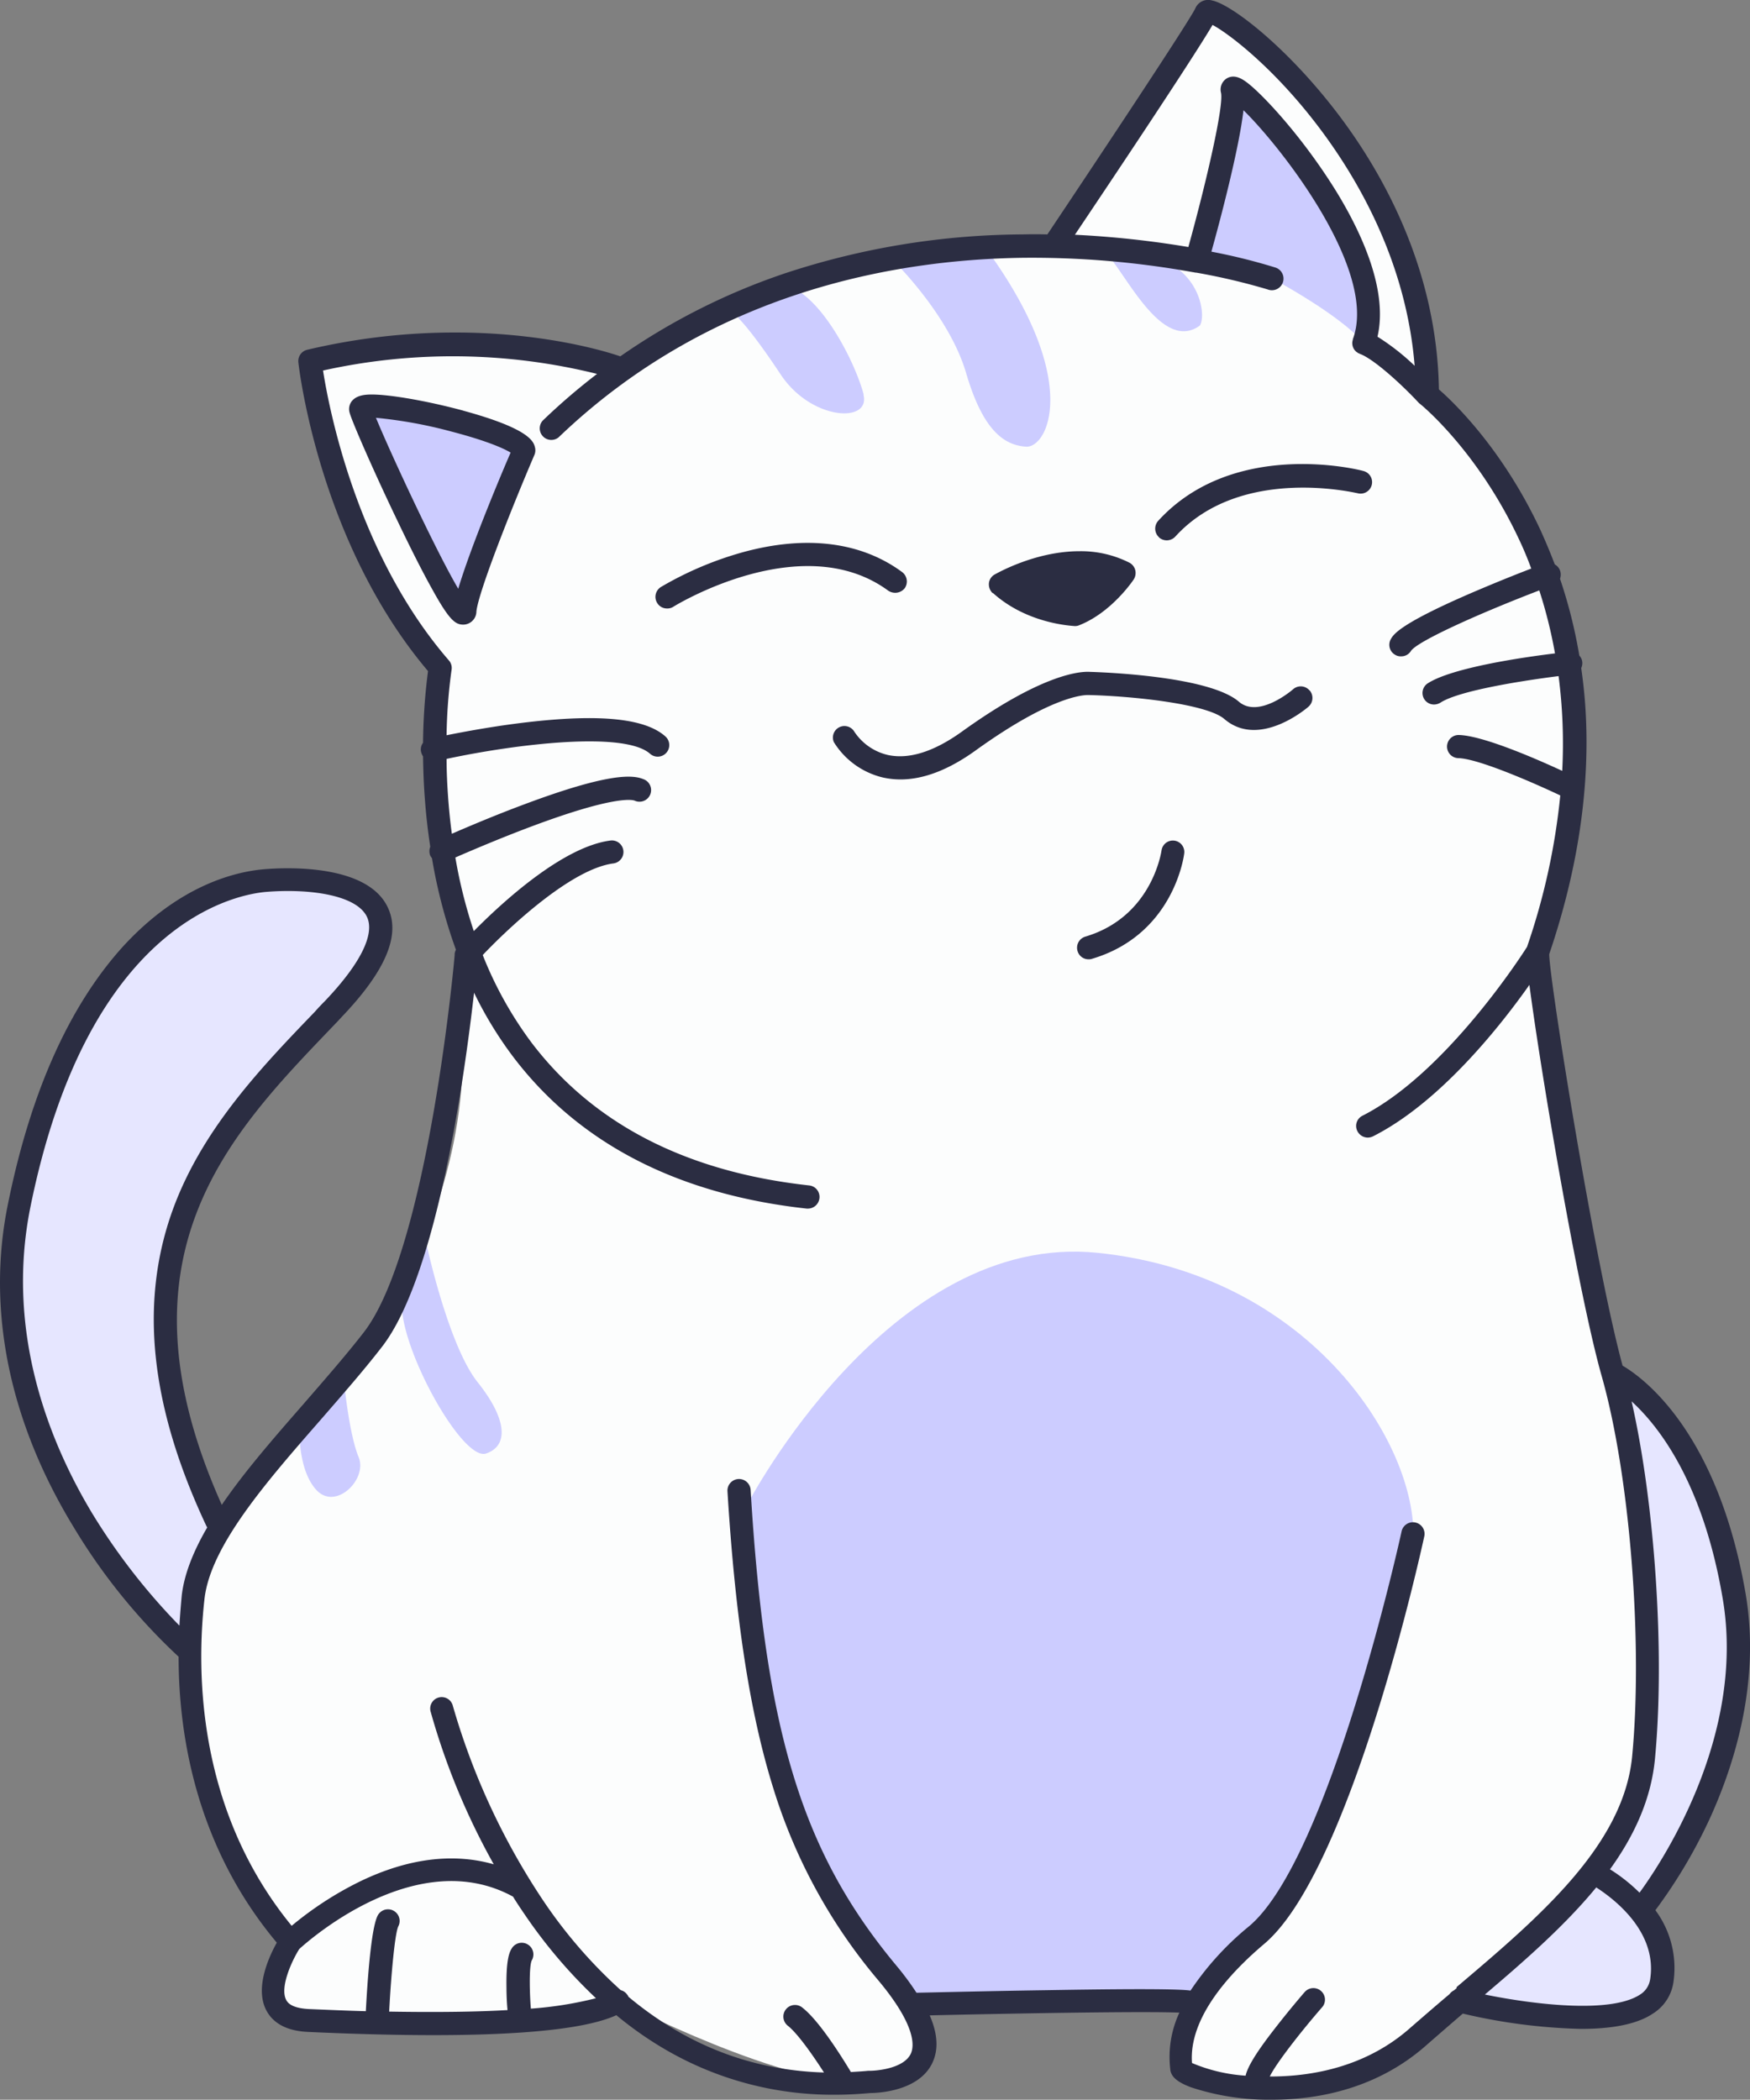
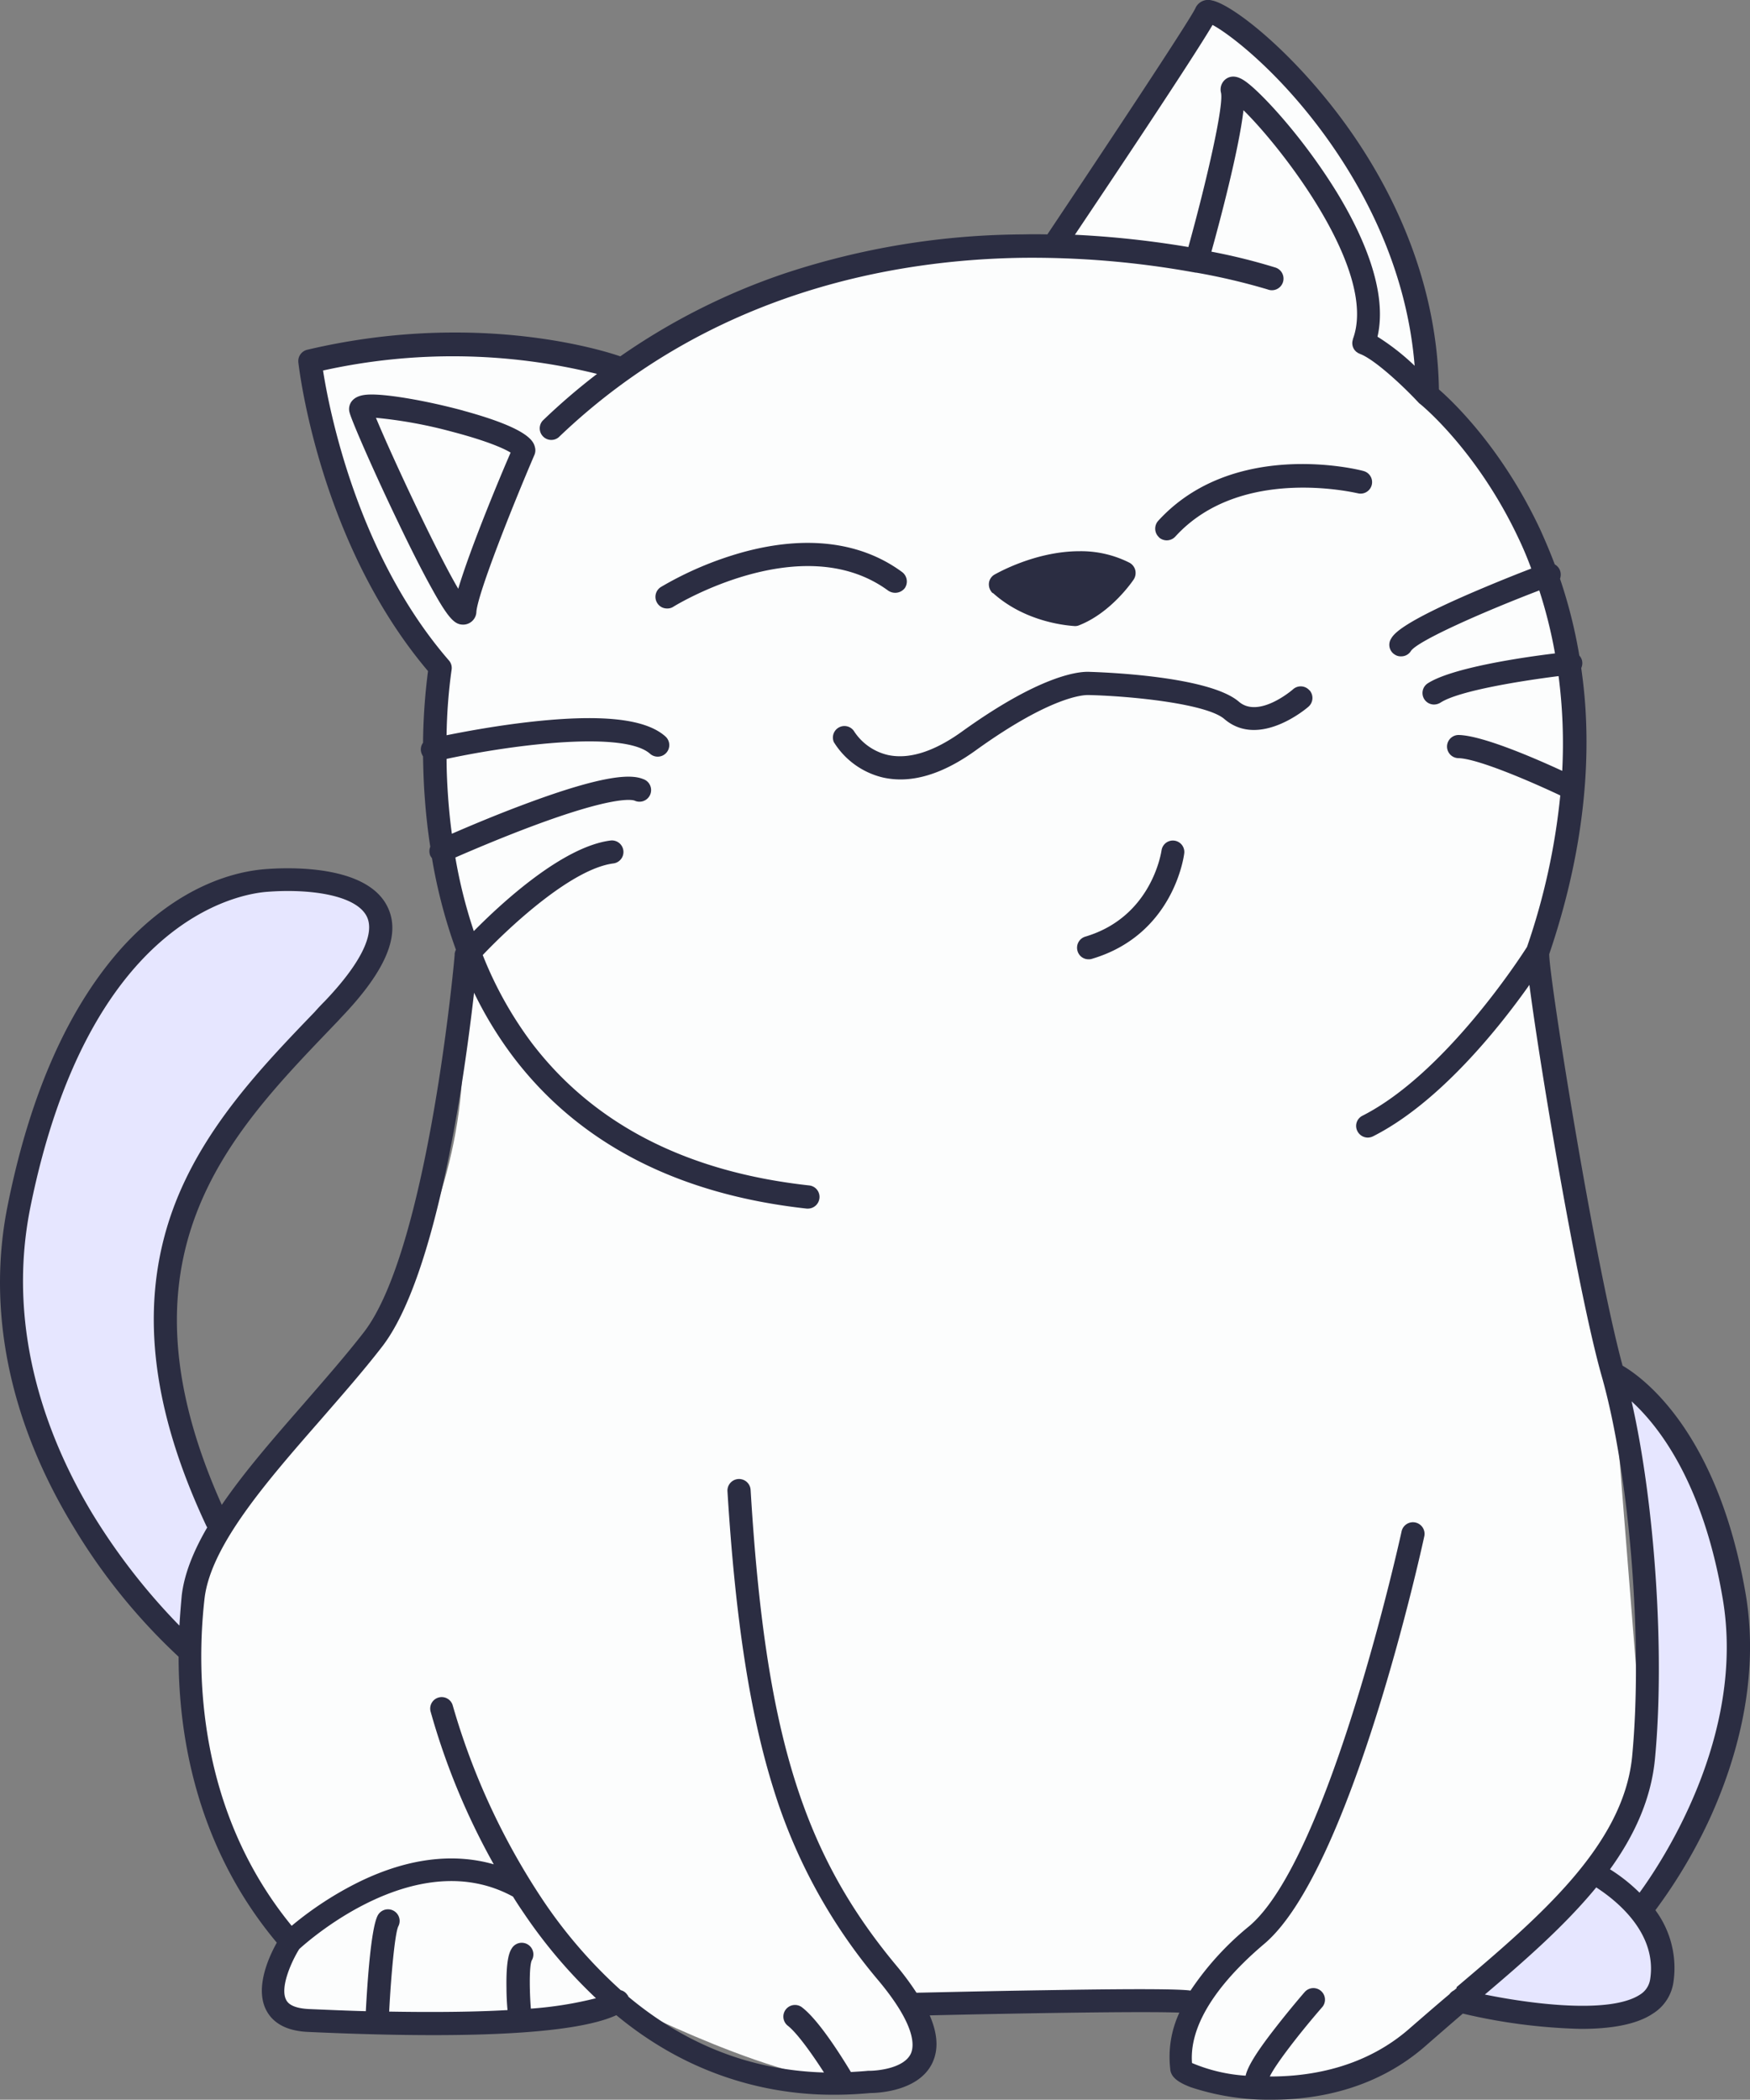
<svg xmlns="http://www.w3.org/2000/svg" viewBox="0 0 350.88 421">
  <rect x="0" y="0" width="350.88" height="421" fill="#808080" stroke="none" />
  <defs>
    <style>.cls-1{fill:#fcfdfd;}.cls-2{fill:#e6e6ff;}.cls-3{fill:#ccf;}.cls-4{fill:#2b2d42;}</style>
  </defs>
  <g id="Calque_2" data-name="Calque 2">
    <g id="Calque_1-2" data-name="Calque 1">
-       <path class="cls-1" d="M329.49,352.58c-2.17,22.41-26.28,39-45.16,55.75s-47.16,8.76-47.46,6.29c-.26-2-1.28-9.23,8.16-19.86-3.61,3.83-6.42,6.68-6.42,6.68l-55.41.42s7.1,14-8.89,15.57-50.39-16.29-50.39-16.29c-10.16,5.78-55.24,5.32-64.13,3.79s-1.53-15.65-1.53-15.65l.05,0-.05,0s-21.6-27.77-21-58.82S60,286.07,60,286.07s37.8-35.34,32.27-85.56l1.19-8.93s-11.31-43-5.18-57.75c0,0-24-32.28-26.12-61.45,0,0,52.57-8.59,61.45,1.23,0,0,54-33.13,87.82-24.58L242.52,1.4S283.73,29,286.2,79.27c0,0,45.46,31.25,22.11,111.75-.3,3.7,9.23,63.92,15.05,84.5s8.3,54.6,6.13,77.06Z" />
+       <path class="cls-1" d="M329.49,352.58c-2.17,22.41-26.28,39-45.16,55.75s-47.16,8.76-47.46,6.29c-.26-2-1.28-9.23,8.16-19.86-3.61,3.83-6.42,6.68-6.42,6.68l-55.41.42s7.1,14-8.89,15.57-50.39-16.29-50.39-16.29c-10.16,5.78-55.24,5.32-64.13,3.79s-1.53-15.65-1.53-15.65l.05,0-.05,0s-21.6-27.77-21-58.82S60,286.07,60,286.07s37.8-35.34,32.27-85.56l1.19-8.93s-11.31-43-5.18-57.75c0,0-24-32.28-26.12-61.45,0,0,52.57-8.59,61.45,1.23,0,0,54-33.13,87.82-24.58L242.52,1.4S283.73,29,286.2,79.27c0,0,45.46,31.25,22.11,111.75-.3,3.7,9.23,63.92,15.05,84.5Z" />
      <path class="cls-2" d="M66.81,202.34C45,225.09,18,250.56,43.46,305L37.3,330.46S-6.42,292.19,3.79,241.67c10-49.33,34.4-63.91,49.45-65.15S88.63,179.58,66.81,202.34ZM323.62,378.18l6,3.91s23.69-29.34,18-62.13-21.31-43.25-24.33-44.57c0,0,14.34,71.28-3.06,100.62l.05,0c-.05,0-.05,0-.05,0l-27.81,25.22s38.44,9.56,40.61-3.92c1.53-9.35-5.18-16-9.48-19.13Z" />
-       <path class="cls-3" d="M173.12,79.1c1.53,5.82-10.46,5.23-16.58-4S148,63.75,148,63.75s4.93-9.23,11.35-5.83,12.29,15.35,13.82,21.18Zm6.13-26.71S190.3,63.15,193.71,74.8s7.69,14.46,12,14.76,11.05-12.89-7.06-38.4Zm55.45.51a15.73,15.73,0,0,0-12.38-1.53c4,4.68,11,19.18,18.25,13.91,1.1-1.7.47-8.68-5.87-12.38ZM85.52,249.5s-5.4,3.06-4.93,12.75S92.88,293,97.47,291.43s4.17-6.94-1.7-14.29S85.52,249.5,85.52,249.5ZM69.11,278.2,60.05,286s-.47,8.59,3.4,12.76,10.29-2.17,8.46-6.59S69.11,278.2,69.11,278.2Z" />
-       <path class="cls-3" d="M105,90.32S93.81,116.6,93.22,122.43,73.1,85.26,72.34,82.16,104.27,86.16,105,90.32ZM273.4,68.76c4.55,5.66-.85-20-2.81-22.58s-22.37-28.45-22.37-28.45L240,52.26l14.93,3.49S268.8,63.15,273.4,68.76ZM220.11,251.2c-41.76-4.34-70.21,50.35-70.21,50.35-.12,65.15,33.3,100.31,33.3,100.31l55.41-.42,16.54-16.29c16.55-16.29,28.24-77.56,28.24-77.56,0-19.23-21.47-52.1-63.28-56.39Z" />
      <path class="cls-4" d="M92.88,82.33c-7.06-1.91-14.63-3.23-18.33-3.23-1.45,0-3.06.17-4,1.32a2.56,2.56,0,0,0-.46,2.29c.46,1.79,5.14,12.46,9.69,21.9,2.64,5.53,5,10.17,6.85,13.48,3.4,6.17,4.63,7.15,6.25,7.15a2.66,2.66,0,0,0,2.64-2.64c.42-4,7.18-21,11.65-31.43a2.37,2.37,0,0,0,.13-1.31c-.26-1.19-.73-3.79-14.46-7.53Zm-1,35.72c-4.51-7.65-13.69-27.43-16.5-34.28a91.24,91.24,0,0,1,15.18,2.77c7.15,1.87,10.51,3.4,11.82,4.21-2.08,4.76-8.12,19.26-10.5,27.3Zm86.28.43c-17.26-12.76-42.9,3-43.16,3.18a2.13,2.13,0,0,1-1.23.34,2.27,2.27,0,0,1-2-1.1,2.33,2.33,0,0,1,.72-3.19,68.69,68.69,0,0,1,16.5-7c12.63-3.45,23.65-2.09,31.9,4a2.36,2.36,0,0,1,.51,3.23A2.45,2.45,0,0,1,178.18,118.48Zm54.22-10.76a2.35,2.35,0,0,1-.17-3.28c15.06-16.5,40.1-10.33,41.17-10a2.3,2.3,0,1,1-1.15,4.46c-.21,0-23.43-5.74-36.57,8.68a2.34,2.34,0,0,1-3.28.17Zm-33.34,11.22a2.45,2.45,0,0,1-.76-2,2.27,2.27,0,0,1,1.15-1.75c.34-.17,8.08-4.67,17-4.67a21.53,21.53,0,0,1,10,2.29,2.34,2.34,0,0,1,1.19,1.49,2.41,2.41,0,0,1-.3,1.87c-.17.26-4.46,6.64-10.93,9.19a2,2,0,0,1-.85.17h-.08c-1.07-.09-9.7-.6-16.38-6.64Zm63.54,19.48a2.33,2.33,0,0,1-.22,3.27c-.38.34-9.9,8.47-16.88,2.47-3.57-3.06-18.54-4.59-27.13-4.8h-.26c-.59,0-7.05,0-22.45,11.09-5.36,3.87-10.42,5.83-15.09,5.83a16.22,16.22,0,0,1-3.49-.38,15.9,15.9,0,0,1-9.87-7.1,2.31,2.31,0,0,1,4-2.26,11.07,11.07,0,0,0,6.89,4.85c4.21.89,9.19-.68,14.76-4.68,16.67-12,24.15-12.08,25.64-12,2.85.09,24,.85,29.94,6,4,3.4,10.71-2.39,10.8-2.47a2.31,2.31,0,0,1,3.32.17Zm-25.14,32.7c-.08.68-2.21,16.33-18.54,21.14a1.74,1.74,0,0,1-.64.08,2.27,2.27,0,0,1-2.21-1.66,2.32,2.32,0,0,1,1.58-2.89c13.44-4,15.22-17.14,15.26-17.26a2.29,2.29,0,1,1,4.55.59ZM350,319.53c-5.62-32.53-20.59-43.33-24.67-45.71-5.61-20.67-14.63-77.06-14.71-82.5,5.78-17,8.25-33.64,7.27-49.24-.17-2.72-.47-5.45-.85-8.13a2.3,2.3,0,0,0,.21-1.19,2.17,2.17,0,0,0-.59-1.31,99.15,99.15,0,0,0-3.87-15.4,2.48,2.48,0,0,0,0-1.66,2.35,2.35,0,0,0-1.06-1.23c-.86-2.3-1.83-4.59-2.85-6.85-7.57-16.24-17.4-25.64-20.37-28.23C288.11,54.13,277.4,34.91,268.38,23,258.13,9.48,246.9.85,243,.09a2.79,2.79,0,0,0-3.31,1.53C238.7,3.87,221.18,30.28,210,47q-2.43-.06-5,0a154.11,154.11,0,0,0-47.54,7.78,130.64,130.64,0,0,0-33.09,16.67c-1.1-.38-27.47-9.65-62.77-1.32a2.33,2.33,0,0,0-1.78,2.51c.17,1.49,4.25,36.23,26,61.92a120.39,120.39,0,0,0-1,14.37,2.23,2.23,0,0,0-.38,1.87,3.31,3.31,0,0,0,.38.86c.05,2.72.13,5.65.39,8.8.21,2.85.55,6,1.06,9.31a2.41,2.41,0,0,0,0,1.79,3.77,3.77,0,0,0,.34.51,104.15,104.15,0,0,0,4.81,18.37v0a1.39,1.39,0,0,0-.17.38v.05a1,1,0,0,0-.09.38v.17c0,.59-5.31,59-18.2,75.69-3.66,4.72-8,9.66-12.16,14.46-5.83,6.68-11.78,13.48-16.33,20.16-22.24-49.67,1.23-74,21.94-95.6.68-.72,1.36-1.4,2-2.12,8.93-9.32,12-16.55,9.32-22.12-4.09-8.59-20-8-24.71-7.61-5.66.47-16.84,3.06-28.15,15.27C14,201.44,6.17,218.83,1.62,241.29c-4.38,21.13.17,43.63,13.14,64.89a119.63,119.63,0,0,0,21.05,26c0,16.21,3.74,38.28,19.69,57.33-1.62,2.89-4.42,9.06-2.13,13.52,1.41,2.72,4.25,4.21,8.46,4.38,9.36.43,17.7.64,25.09.64,18.63,0,30.92-1.36,36.66-4a72,72,0,0,0,8.76,6.25A66.65,66.65,0,0,0,167.51,420c2.3,0,4.68-.13,7-.34,1.23,0,9.65-.25,12.41-6,1.28-2.68,1.11-5.82-.51-9.57,17.78-.42,43.12-.85,50.06-.55a21,21,0,0,0-1.83,11.31v.09c.17,1.49,1.44,2.55,4.16,3.57A49.82,49.82,0,0,0,255.07,421c9.57,0,21.26-2.38,30.92-10.93,2.38-2.08,4.84-4.21,7.31-6.34A114.31,114.31,0,0,0,317,406.8c5.65,0,11-.77,14.41-3.07a8.91,8.91,0,0,0,4.09-6.12A19.46,19.46,0,0,0,331.91,383,102.87,102.87,0,0,0,343,364.23c4.81-10.68,10-27.13,7-44.7ZM243.12,5c3.27,1.74,12.42,8.67,21.52,20.79,7.95,10.59,17.35,27.09,19,47.55a46.12,46.12,0,0,0-7.45-5.83c2.13-9.19-3.06-20.54-8-28.7C261.7,28.19,254,19.82,250.6,17c-1-.81-2.85-2.34-4.63-1.28a2.62,2.62,0,0,0-1.15,2.9c.55,2.63-2.81,17.39-6.55,30.91a193.48,193.48,0,0,0-22.75-2.46C222.37,36.87,239,12,243.12,5ZM35.94,325.91a126.24,126.24,0,0,1-17.31-22.24C10.08,289.55,1,267.4,6.08,242.1c11.61-57.5,41.51-62.81,47.38-63.28,8.5-.68,18,.59,20.11,5,1.66,3.49-1.36,9.49-8.46,16.93-.68.68-1.36,1.4-2,2.13-10.59,11-22.54,23.43-28.45,39.63-6.76,18.63-4.59,39.38,6.72,63.45a1.85,1.85,0,0,0,.17.29c-2.72,4.68-4.6,9.27-5.11,13.65-.17,1.88-.34,3.87-.46,6Zm68.59,75.83a2.17,2.17,0,0,1,1.4.68A2.15,2.15,0,0,0,104.53,401.74Zm1.91,1c-.21-2.38-.42-8.34.17-9.66a2.32,2.32,0,0,0-4-2.42c-.55.85-1.15,2.55-1.06,7.95,0,1.45.08,3.11.21,4.42-6,.34-13.82.47-23.73.3.38-7.35,1.15-15.69,1.83-17.09a2.33,2.33,0,1,0-4.13-2.17c-1.36,2.59-2.08,13.56-2.38,19.18-3.57-.09-7.36-.26-11.44-.43-2.42-.13-4-.72-4.55-1.87-1.27-2.51,1.15-7.78,2.64-10.16,2.29-2.09,23.81-20.93,42.86-10.51.68,1.11,1.41,2.21,2.17,3.32a100.89,100.89,0,0,0,14.46,17.05,74.66,74.66,0,0,1-13.1,2.09Zm185.63-4.13a5.82,5.82,0,0,1-.56.47,2.55,2.55,0,0,0-.89.76c-2.64,2.22-5.27,4.51-7.82,6.72-9,8-19.91,9.7-27.48,9.78h-.72c1.15-2.46,6.13-8.88,10.59-14a2.32,2.32,0,0,0-3.53-3c-.13.13-3.06,3.53-6,7.32-4.25,5.44-5.57,8-5.91,9.52A33,33,0,0,1,239,413.64c-.68-9,7.44-17.94,14.5-23.9,17.35-14.67,31.47-78.92,32.06-81.64a2.33,2.33,0,1,0-4.55-1c-.13.64-14.37,65.44-30.53,79.09a58.66,58.66,0,0,0-11.78,12.93c-1.4-.21-6.25-.47-28.88-.08-11.65.17-23.17.46-26.06.51a56.82,56.82,0,0,0-4-5.4c-18.93-22.71-26.33-46.82-29.26-95.43a2.32,2.32,0,1,0-4.64.3c1.58,25.64,4.51,44.61,9.23,59.66a109.42,109.42,0,0,0,21.1,38.49c7.39,8.88,7.18,13,6.42,14.62-1.36,2.85-6.47,3.41-8.3,3.41h-.25c-1.15.12-2.3.17-3.45.25-1.31-2.17-6.12-10.08-9.69-12.88a2.33,2.33,0,1,0-2.89,3.65c2,1.62,5.1,6.08,7.18,9.32-14.54-.43-27.64-5.53-39.2-15.18a1.24,1.24,0,0,0-.26-.43,2.18,2.18,0,0,0-1.28-.89A97.11,97.11,0,0,1,109,381.2,139.84,139.84,0,0,1,90.79,342a2.3,2.3,0,1,0-4.46,1.15A139.81,139.81,0,0,0,99,373.8c-8.16-2.34-17.26-1.19-26.83,3.44a68.36,68.36,0,0,0-13.69,8.89C39.55,363,39.34,335.31,41,320.6c1.19-10.63,12.41-23.48,23.26-35.89,4.21-4.85,8.59-9.83,12.33-14.67,11.06-14.25,16.59-54.52,18.46-71a77.28,77.28,0,0,0,7.86,12.88c13.14,17.31,32.92,27.56,58.86,30.41H162a2.34,2.34,0,0,0,2.3-2.08,2.31,2.31,0,0,0-2-2.56C137.66,235,119,225.38,106.61,209.1a75.93,75.93,0,0,1-9.82-17.61c5.7-6,17.95-17.31,26.2-18.37a2.31,2.31,0,0,0-.6-4.59c-9.53,1.23-21.64,12.33-27.39,18.16a99,99,0,0,1-3.7-14.76c2.94-1.28,8.89-3.83,15.23-6.21,16.46-6.17,20.16-5.4,20.71-5.19a2.33,2.33,0,1,0,1.7-4.33c-2.17-.86-7-1.24-24,5.14-5.7,2.13-11.1,4.42-14.34,5.83-.34-2.43-.55-4.72-.72-6.85-.21-2.89-.34-5.61-.34-8.16,14-3,35.72-5.62,40.83-1a2.32,2.32,0,0,0,3.1-3.45c-4-3.65-13-4.59-27.51-2.93-6.64.76-12.8,1.91-16.42,2.64a105.26,105.26,0,0,1,1-13.1,2.29,2.29,0,0,0-.55-1.92C71.62,111.2,66,82.16,64.77,74.29a120.1,120.1,0,0,1,54.94.68,127.1,127.1,0,0,0-10.89,9.36A2.32,2.32,0,0,0,112,87.69c30.37-29.13,67.32-35.64,93-36a182.25,182.25,0,0,1,34.24,2.89s0,0,.08,0a1.88,1.88,0,0,0,.56.09,127.17,127.17,0,0,1,14.28,3.36,2.33,2.33,0,1,0,1.45-4.42,117.06,117.06,0,0,0-12.72-3.15c1.79-6.42,5.53-20.58,6.43-28.36,7.69,7.52,27,32.27,21.94,45.88,0,0,0,0,0,.09a2.26,2.26,0,0,0,.46,2.25c.05,0,.09.13.17.17a1.47,1.47,0,0,0,.17.13c.05,0,.13.08.17.12h0a.26.26,0,0,0,.17.09,0,0,0,0,1,0,0s.13,0,.17.09h0s0,0,0,0c2.9,1,8.81,6.51,11.87,9.82a1.23,1.23,0,0,0,.25.22c.13.08,11.53,9.31,19.91,27.25.85,1.79,1.65,3.7,2.42,5.79-2.64,1-6.93,2.72-11.31,4.59-14.89,6.38-16.25,8.55-16.8,9.48a2.3,2.3,0,0,0,.77,3.19,2.11,2.11,0,0,0,1.23.34,2.27,2.27,0,0,0,2-1.1c1.4-2,13.94-7.61,25.72-12.12a93.94,93.94,0,0,1,3.15,12.63c-6.34.76-20.62,2.85-25.51,6a2.31,2.31,0,0,0,1.27,4.25,2.52,2.52,0,0,0,1.28-.38c3.74-2.43,16.62-4.43,23.68-5.32a105.12,105.12,0,0,1,.73,19c-5.23-2.42-15.87-7.06-20.71-7.19a2.32,2.32,0,0,0-.13,4.64c4,.08,15.22,5,20.45,7.48a133.4,133.4,0,0,1-6.67,30.37c-1.58,2.5-16.63,25.55-33,33.85a2.28,2.28,0,0,0-1,3.1,2.34,2.34,0,0,0,2.08,1.28,2.43,2.43,0,0,0,1.06-.26c13.44-6.8,25.52-22.11,31.34-30.36,2.26,17.39,9.79,61.87,14.51,78.5,5.61,19.77,8.29,53.28,6.08,76.29-1.79,17.86-18.8,32.28-35.21,46.18Zm38.78-1.7a4.35,4.35,0,0,1-2,3c-6,3.95-21.77,1.91-31.13,0,8.08-6.85,16.07-13.86,22.33-21.48C322.73,380.18,332.47,386.89,330.85,396.93Zm-2.13-17.43a34.08,34.08,0,0,0-5.91-4.68c4.85-6.72,8.21-14,9-22,2.05-21.22,0-51.28-4.67-71.82,5.48,5,14.29,16.28,18.24,39.38C350.2,348.15,332.89,373.8,328.72,379.5Z" />
    </g>
  </g>
</svg>